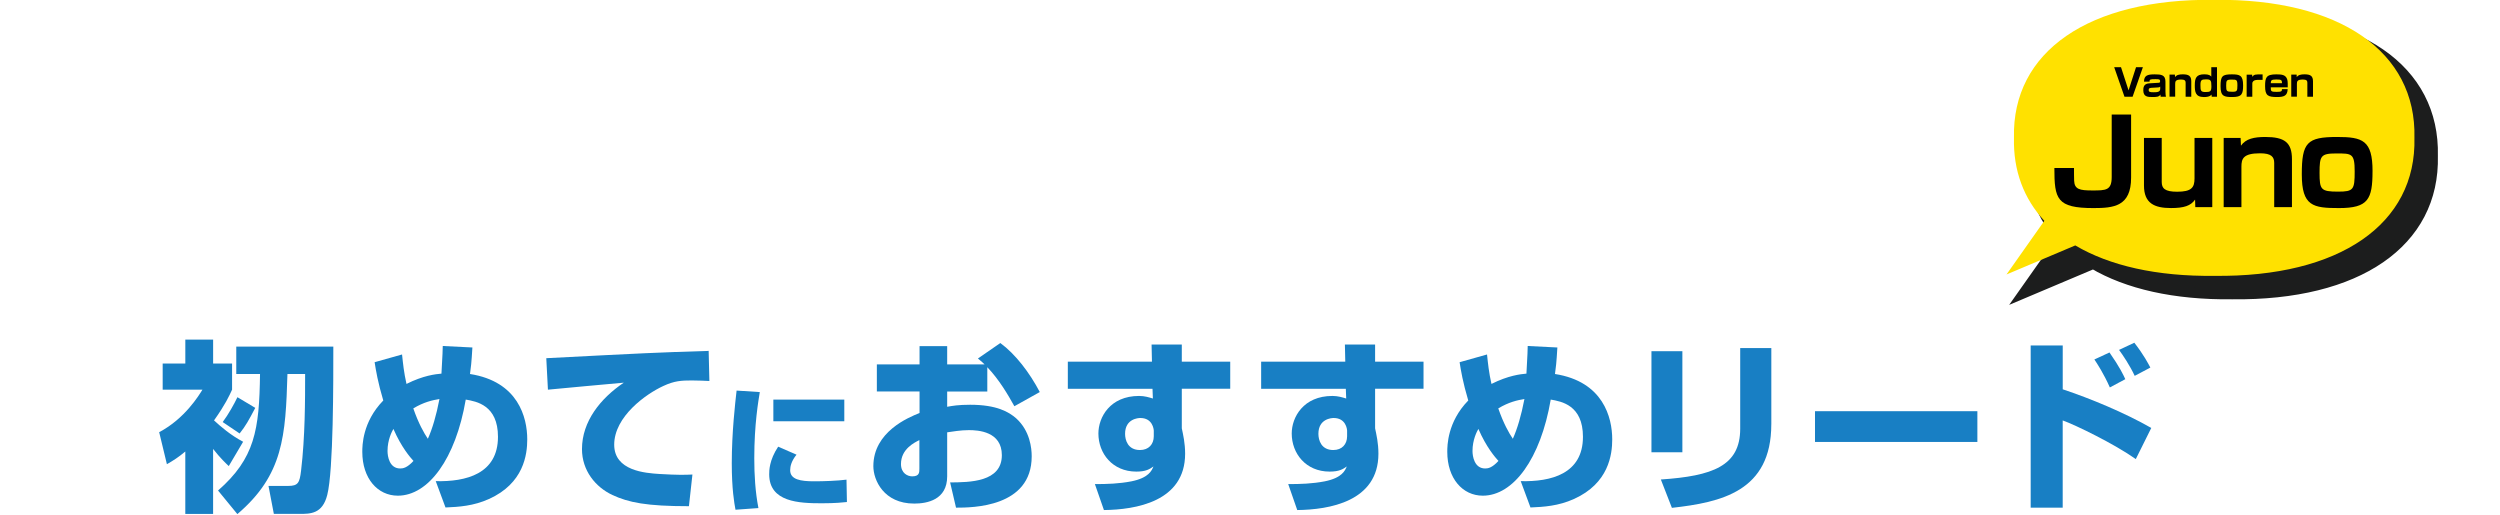
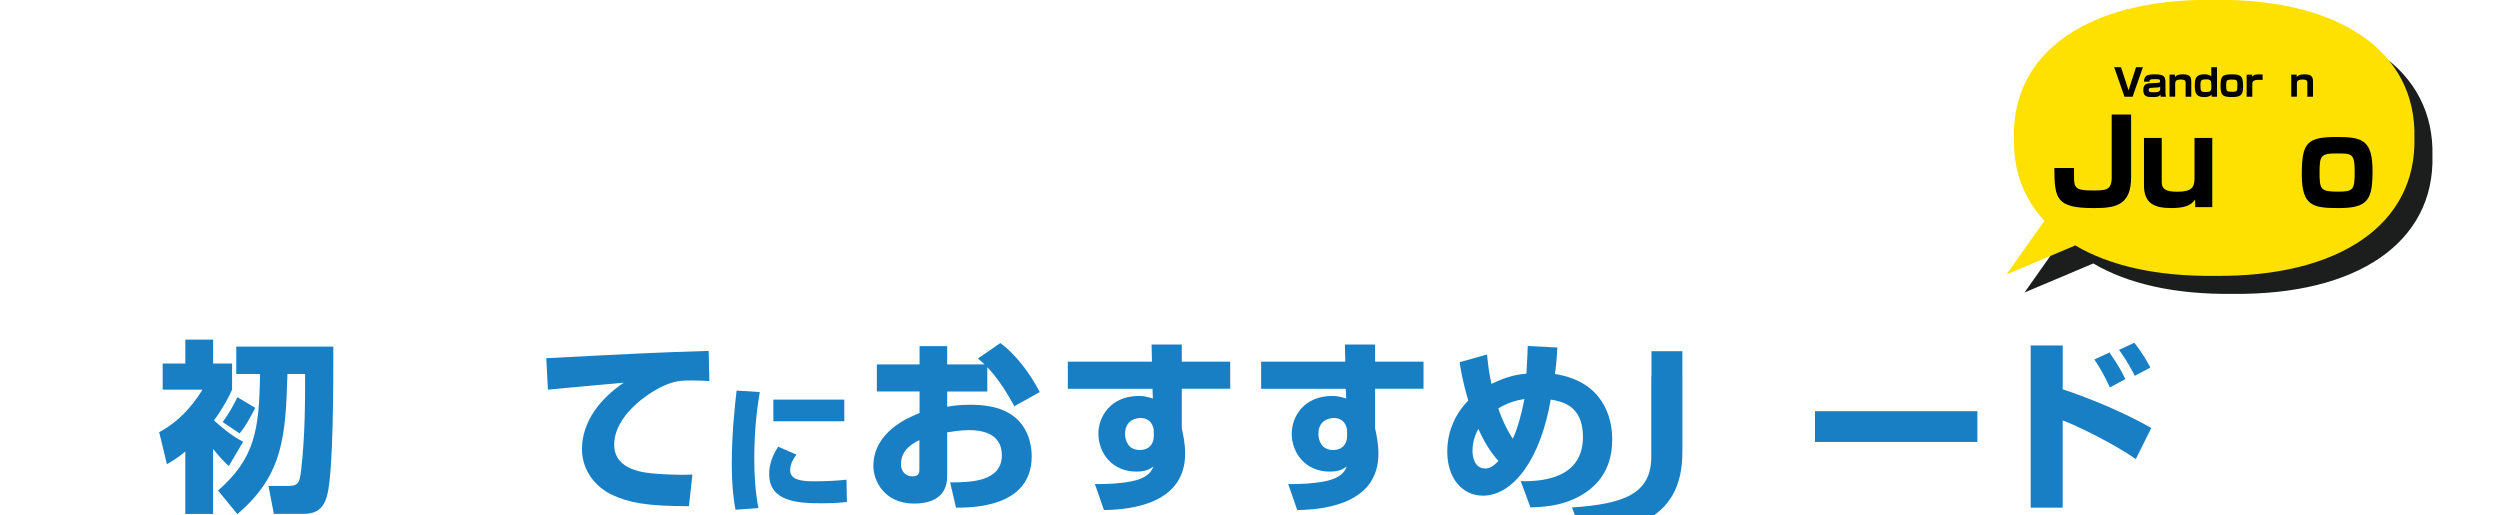
<svg xmlns="http://www.w3.org/2000/svg" id="b" width="1000" height="206" viewBox="0 0 1000 206">
  <defs>
    <style>.e,.f{fill:none;}.g{fill:#ffe100;}.h{fill:#187fc4;}.f{stroke:#1c1d1d;stroke-miterlimit:10;stroke-width:4.34px;}.i{clip-path:url(#d);}.j{fill:#1c1d1d;}</style>
    <clipPath id="d">
      <rect class="e" width="1000" height="206" />
    </clipPath>
  </defs>
  <g id="c">
    <g class="i">
      <path class="h" d="M91.5,186.42c-1.1-1.03-3.39-3.17-6.26-6.85v25.99h-11.12v-24.96c-2.8,2.36-4.71,3.54-7.36,5.08l-3.09-12.81c10.24-5.38,15.91-14.73,17.31-17.01h-15.91v-10.46h9.06v-9.57h11.12v9.57h7.58v10.46c-1.1,2.43-2.72,5.96-7.22,12.3,2.8,2.58,6.63,5.89,11.64,8.54l-5.74,9.72ZM133.33,138.63c0,13.7.07,49.63-2.43,59.35-1.91,7.58-6.7,7.58-11.12,7.58h-10.24l-2.14-11.19h7.88c3.98,0,4.57-1.25,5.15-6.11,1.62-13.55,1.62-28.2,1.62-38.66h-7.07c-.74,24.74-1.62,40.35-20.03,56.04l-7.73-9.43c14.73-12.89,16.5-24.23,16.79-46.61h-9.5v-10.97h38.81ZM102.11,163.15c-2.72,5.16-3.76,7.07-6.26,10.24l-6.77-4.57c2.28-3.02,4.71-7.44,5.89-9.94l7.14,4.27Z" />
-       <path class="h" d="M188.96,139c-.37,6.26-.59,7.95-.96,10.6,19.29,3.02,22.9,17.38,22.9,26.14,0,6.11-1.4,17.6-15.32,23.86-6.19,2.8-12.08,3.17-17.38,3.39l-3.9-10.53c12.08.29,24.89-2.87,24.89-17.75,0-12.67-8.62-14.14-12.89-14.88-4.05,23.71-14.95,38.44-27.17,38.44-8.1,0-14.21-6.92-14.21-17.53,0-2.36,0-11.93,8.39-20.54-2.14-7.22-2.95-12-3.46-15.32l10.97-3.09c.37,3.54.74,7.22,1.77,11.78,6.77-3.39,11.56-3.9,13.99-4.12.44-8.4.52-9.28.52-11.05l11.86.59ZM157.37,171.55c-.59,1.03-2.36,4.34-2.36,8.84,0,2.14.74,7,5.08,7,1.1,0,2.72-.22,5.3-3.02-1.33-1.47-4.79-5.38-8.03-12.81ZM171.14,175.52c1.77-3.9,3.39-9.35,4.64-15.91-2.8.44-6.33,1.25-10.46,3.75,2.06,5.96,4.27,9.87,5.82,12.15Z" />
      <path class="h" d="M283.75,152.4c-1.69-.07-4.27-.22-7-.22-4.2,0-7,.15-11.41,2.21-6.92,3.17-19.66,12.22-19.66,23.49,0,10.46,12.44,11.34,18.04,11.71,7.58.44,10.16.37,13.25.22l-1.4,12.67c-17.01,0-24.15-1.47-30.63-4.49-6.77-3.17-12.15-9.79-12.15-18.34,0-11.12,7.44-20.32,16.72-26.58-4.79.44-26.07,2.36-30.34,2.8l-.66-12.59c39.84-2.06,44.26-2.28,63.62-2.87.07,0,1.1,0,1.33-.07l.29,12.08Z" />
      <path class="h" d="M303.92,156.84c-.55,3.37-2.21,12.81-2.21,26.45,0,6.63.39,13.42,1.66,19.94l-9.17.66c-.5-2.65-1.49-8.23-1.49-18.61,0-12.37,1.38-24.19,1.93-29.05l9.28.61ZM318.61,181.86c-2.04,2.54-2.54,4.64-2.54,6.24,0,3.75,4.2,4.42,9.55,4.42,3.92,0,9.11-.17,12.98-.66l.17,8.95c-1.6.17-4.64.5-10.05.5-9.06,0-21.04-.44-21.04-11.6,0-1.44,0-5.63,3.59-11.04l7.34,3.2ZM337.72,159.83v8.67h-28.38v-8.67h28.38Z" />
      <path class="h" d="M400.15,137.23c6.04,4.42,11.71,11.86,15.76,19.59l-10.16,5.67c-2.58-4.64-6.11-10.68-10.83-15.61v9.72h-16.05v6.11c2.06-.37,4.42-.81,9.21-.81,10.6,0,15.46,2.87,18.41,5.45,5.52,5.01,6.19,11.93,6.19,15.17,0,20.47-23.79,20.54-30.27,20.54l-2.36-10.09c7.73-.07,20.69-.07,20.69-10.9,0-9.5-9.5-10.02-13.18-10.02-3.31,0-6.63.59-8.69.88v17.6c0,9.43-8.03,10.9-13.18,10.9-12.22,0-16.35-9.43-16.35-14.95,0-13.77,14.07-19.51,18.48-21.28v-8.62h-17.08v-10.83h17.08v-7.29h11.05v7.29h14.95c-.66-.66-1.18-1.1-2.65-2.36l8.98-6.19ZM367.75,176.04c-1.92.96-7.36,3.54-7.36,9.57,0,3.76,2.72,4.93,4.49,4.93,2.87,0,2.87-1.55,2.87-3.09v-11.41Z" />
      <path class="h" d="M460.64,137.82h12.08v6.85h19.37v10.83h-19.37v15.83c.52,2.5,1.33,5.89,1.33,10.16,0,19.22-19.88,22.39-32.48,22.53l-3.61-10.38c4.93,0,9.65-.15,14.58-1.1,7-1.4,8.17-4.34,8.84-5.96-1.55,1.1-3.02,2.06-6.85,2.06-9.57,0-15.17-7.29-15.17-15.24,0-6.48,4.64-15.02,16.27-15.02,2.28,0,4.05.59,5.52,1.03l-.15-3.9h-33.87v-10.83h33.65l-.15-6.85ZM461.52,172.43c0-.81-.52-5.23-5.38-5.23-.81,0-6.11.29-6.11,6.33,0,2.5,1.1,6.48,5.96,6.48,3.46,0,5.52-2.28,5.52-5.52v-2.06Z" />
      <path class="h" d="M537.96,137.82h12.08v6.85h19.37v10.83h-19.37v15.83c.52,2.5,1.33,5.89,1.33,10.16,0,19.22-19.88,22.39-32.47,22.53l-3.61-10.38c4.93,0,9.65-.15,14.58-1.1,7-1.4,8.17-4.34,8.84-5.96-1.55,1.1-3.02,2.06-6.85,2.06-9.57,0-15.17-7.29-15.17-15.24,0-6.48,4.64-15.02,16.27-15.02,2.28,0,4.05.59,5.52,1.03l-.15-3.9h-33.87v-10.83h33.65l-.15-6.85ZM538.85,172.43c0-.81-.52-5.23-5.38-5.23-.81,0-6.11.29-6.11,6.33,0,2.5,1.1,6.48,5.96,6.48,3.46,0,5.52-2.28,5.52-5.52v-2.06Z" />
      <path class="h" d="M622.95,139c-.37,6.26-.59,7.95-.96,10.6,19.29,3.02,22.9,17.38,22.9,26.14,0,6.11-1.4,17.6-15.32,23.86-6.19,2.8-12.08,3.17-17.38,3.39l-3.9-10.53c12.08.29,24.89-2.87,24.89-17.75,0-12.67-8.62-14.14-12.89-14.88-4.05,23.71-14.95,38.44-27.17,38.44-8.1,0-14.21-6.92-14.21-17.53,0-2.36,0-11.93,8.39-20.54-2.14-7.22-2.95-12-3.46-15.32l10.97-3.09c.37,3.54.74,7.22,1.77,11.78,6.78-3.39,11.56-3.9,13.99-4.12.44-8.4.51-9.28.51-11.05l11.86.59ZM591.36,171.55c-.59,1.03-2.36,4.34-2.36,8.84,0,2.14.74,7,5.08,7,1.1,0,2.72-.22,5.3-3.02-1.33-1.47-4.79-5.38-8.03-12.81ZM605.13,175.52c1.77-3.9,3.39-9.35,4.64-15.91-2.8.44-6.33,1.25-10.46,3.75,2.06,5.96,4.27,9.87,5.82,12.15Z" />
-       <path class="h" d="M672.95,180.9h-12.37v-40.43h12.37v40.43ZM708.52,169.71c0,26.88-20.1,31.22-39.76,33.43l-4.42-11.34c20.69-1.4,31.74-5.38,31.74-20.32v-32.25h12.45v30.49Z" />
+       <path class="h" d="M672.95,180.9h-12.37v-40.43h12.37v40.43Zc0,26.88-20.1,31.22-39.76,33.43l-4.42-11.34c20.69-1.4,31.74-5.38,31.74-20.32v-32.25h12.45v30.49Z" />
      <path class="h" d="M790.95,164.48v12.3h-64.95v-12.3h64.95Z" />
      <path class="h" d="M825.09,138.19v17.53c11.05,3.68,24.74,9.35,35.42,15.46l-6.19,12.45c-8.54-6.04-24.08-13.62-29.24-15.46v34.9h-12.81v-64.88h12.81ZM843.94,154.98c-2.43-5.52-5.15-9.65-6.19-11.19l6.04-2.8c4.12,5.89,5.6,9.06,6.33,10.68l-6.19,3.31ZM853.88,150.34c-1.91-4.12-4.71-8.25-6.26-10.38l6.11-2.87c3.83,4.93,5.6,8.4,6.41,9.94l-6.26,3.31Z" />
      <path class="j" d="M892.89,7.15c-50.09-.59-80.94,20.67-80.09,55.2-.32,13.15,3.96,24.36,12.14,33.19l-15.13,21.46,27.51-11.62c13.68,8.1,32.59,12.44,55.57,12.17,50.09.59,80.94-20.67,80.09-55.2.85-34.52-30-55.78-80.09-55.2Z" />
-       <path class="f" d="M892.89,7.15c-50.09-.59-80.94,20.67-80.09,55.2-.32,13.15,3.96,24.36,12.14,33.19l-15.13,21.46,27.51-11.62c13.68,8.1,32.59,12.44,55.57,12.17,50.09.59,80.94-20.67,80.09-55.2.85-34.52-30-55.78-80.09-55.2Z" />
      <path class="g" d="M885.68-.06c-50.09-.59-80.94,20.67-80.09,55.2-.32,13.15,3.96,24.36,12.14,33.19l-15.13,21.46,27.51-11.62c13.68,8.1,32.59,12.44,55.57,12.17,50.09.59,80.94-20.67,80.09-55.2.85-34.52-30-55.78-80.09-55.2Z" />
      <path d="M848.4,26.87l3.02,9.28,3-9.28h2.74l-4.12,11.82h-3.25l-4.12-11.82h2.74Z" />
      <path d="M866.18,36.62c0,1.16.11,1.68.2,2.07h-2.13c-.06-.39-.08-.6-.09-.87-.55.9-1.29.99-3.2.99s-3.64-.08-3.64-2.71c0-.93.08-2.62,2.29-2.76l3.85-.23c.24-.01.58-.03.58-.61,0-.83-.48-.84-1.96-.84-1.95,0-2.29.08-2.26,1.01h-2.22c.03-2.49,1.38-2.93,4.25-2.93,2.59,0,4.33.18,4.33,2.91v3.97ZM864.08,34.61c-.08.12-.22.33-.84.36l-2.8.17c-.95.06-.96.52-.96.9,0,.77.54.86,2.04.86,1.38,0,2.56-.09,2.56-1.33v-.95Z" />
      <path d="M869.96,29.85l.05.99c.61-.88,1.68-1.11,3.1-1.11,2.44,0,3.4.69,3.4,2.83v6.12h-2.26v-5.64c0-.78-.38-1.23-1.8-1.23-2.17,0-2.38.71-2.38,1.71v5.16h-2.26v-8.83h2.16Z" />
      <path d="M886.8,26.87v11.82h-2.12l-.08-.87c-.27.33-.78,1-3.04,1-3.46,0-3.64-2.19-3.64-4.71,0-2.83.53-4.39,3.84-4.39,1.91,0,2.42.55,2.76.92v-3.76h2.28ZM880.18,34.04c0,2.19.09,2.77,2.01,2.77s2.37-.22,2.37-2.31c0-2.43-.31-2.76-2.16-2.76s-2.22.33-2.22,2.29Z" />
      <path d="M897.24,34.1c0,3.6-.55,4.71-4.27,4.71-3.33,0-4.75-.24-4.75-4.3s.66-4.77,4.51-4.77c3.24,0,4.51.42,4.51,4.37ZM892.84,36.71c1.98,0,2.12-.26,2.12-2.58s-.38-2.29-2.36-2.29-2.13.31-2.13,2.47.17,2.4,2.37,2.4Z" />
      <path d="M900.85,29.85l.07.89c.69-1.02,1.33-1.01,4.12-.99v2.21c-2.25-.03-2.52.01-2.8.07-.65.12-1.32.53-1.32,1.41v5.25h-2.26v-8.83h2.19Z" />
-       <path d="M908.31,34.92c-.01,1.6.06,1.83,2.38,1.83,2.06,0,2.07-.33,2.1-1.11h2.28c-.09,2.62-1.42,3.17-4.23,3.17-3.63,0-4.8-.53-4.8-4.3,0-3.42.36-4.77,4.44-4.77,2.31,0,3.66.21,4.31,1.76.19.46.36,1,.3,3.43h-6.78ZM912.81,33.29c-.04-1.28-.2-1.5-2.31-1.5s-2.13.43-2.19,1.5h4.5Z" />
      <path d="M918.65,29.85l.05.99c.61-.88,1.68-1.11,3.1-1.11,2.44,0,3.4.69,3.4,2.83v6.12h-2.26v-5.64c0-.78-.38-1.23-1.8-1.23-2.17,0-2.38.71-2.38,1.71v5.16h-2.26v-8.83h2.16Z" />
      <path d="M852.44,45.82v25.24c0,11.51-6.96,12.17-15.04,12.17-14.76,0-15.65-3.62-15.65-16.03h7.85c0,.8,0,4.32.05,5.03.14,3.52,2.21,3.95,7.28,3.95,5.41,0,7.75,0,7.75-5.36v-25h7.75Z" />
      <path d="M878.12,82.85l-.09-3.01c-1.74,2.49-4.42,3.38-9.63,3.38-6.63,0-10.81-1.88-10.81-9.02v-19.03h7.1v17.62c0,2.54,1.22,3.9,6.16,3.9,5.73,0,6.96-1.65,6.96-5.31v-16.21h7.1v27.68h-6.77Z" />
-       <path d="M896.24,55.17l.14,3.1c1.93-2.77,5.26-3.48,9.73-3.48,7.66,0,10.67,2.16,10.67,8.88v19.17h-7.1v-17.67c0-2.44-1.17-3.85-5.64-3.85-6.81,0-7.47,2.21-7.47,5.36v16.17h-7.1v-27.68h6.77Z" />
      <path d="M949.01,68.47c0,11.28-1.74,14.76-13.39,14.76-10.43,0-14.9-.75-14.9-13.49s2.07-14.95,14.15-14.95c10.15,0,14.15,1.32,14.15,13.68ZM935.24,76.65c6.2,0,6.63-.8,6.63-8.08s-1.18-7.19-7.38-7.19-6.67.99-6.67,7.75.52,7.52,7.43,7.52Z" />
    </g>
  </g>
</svg>